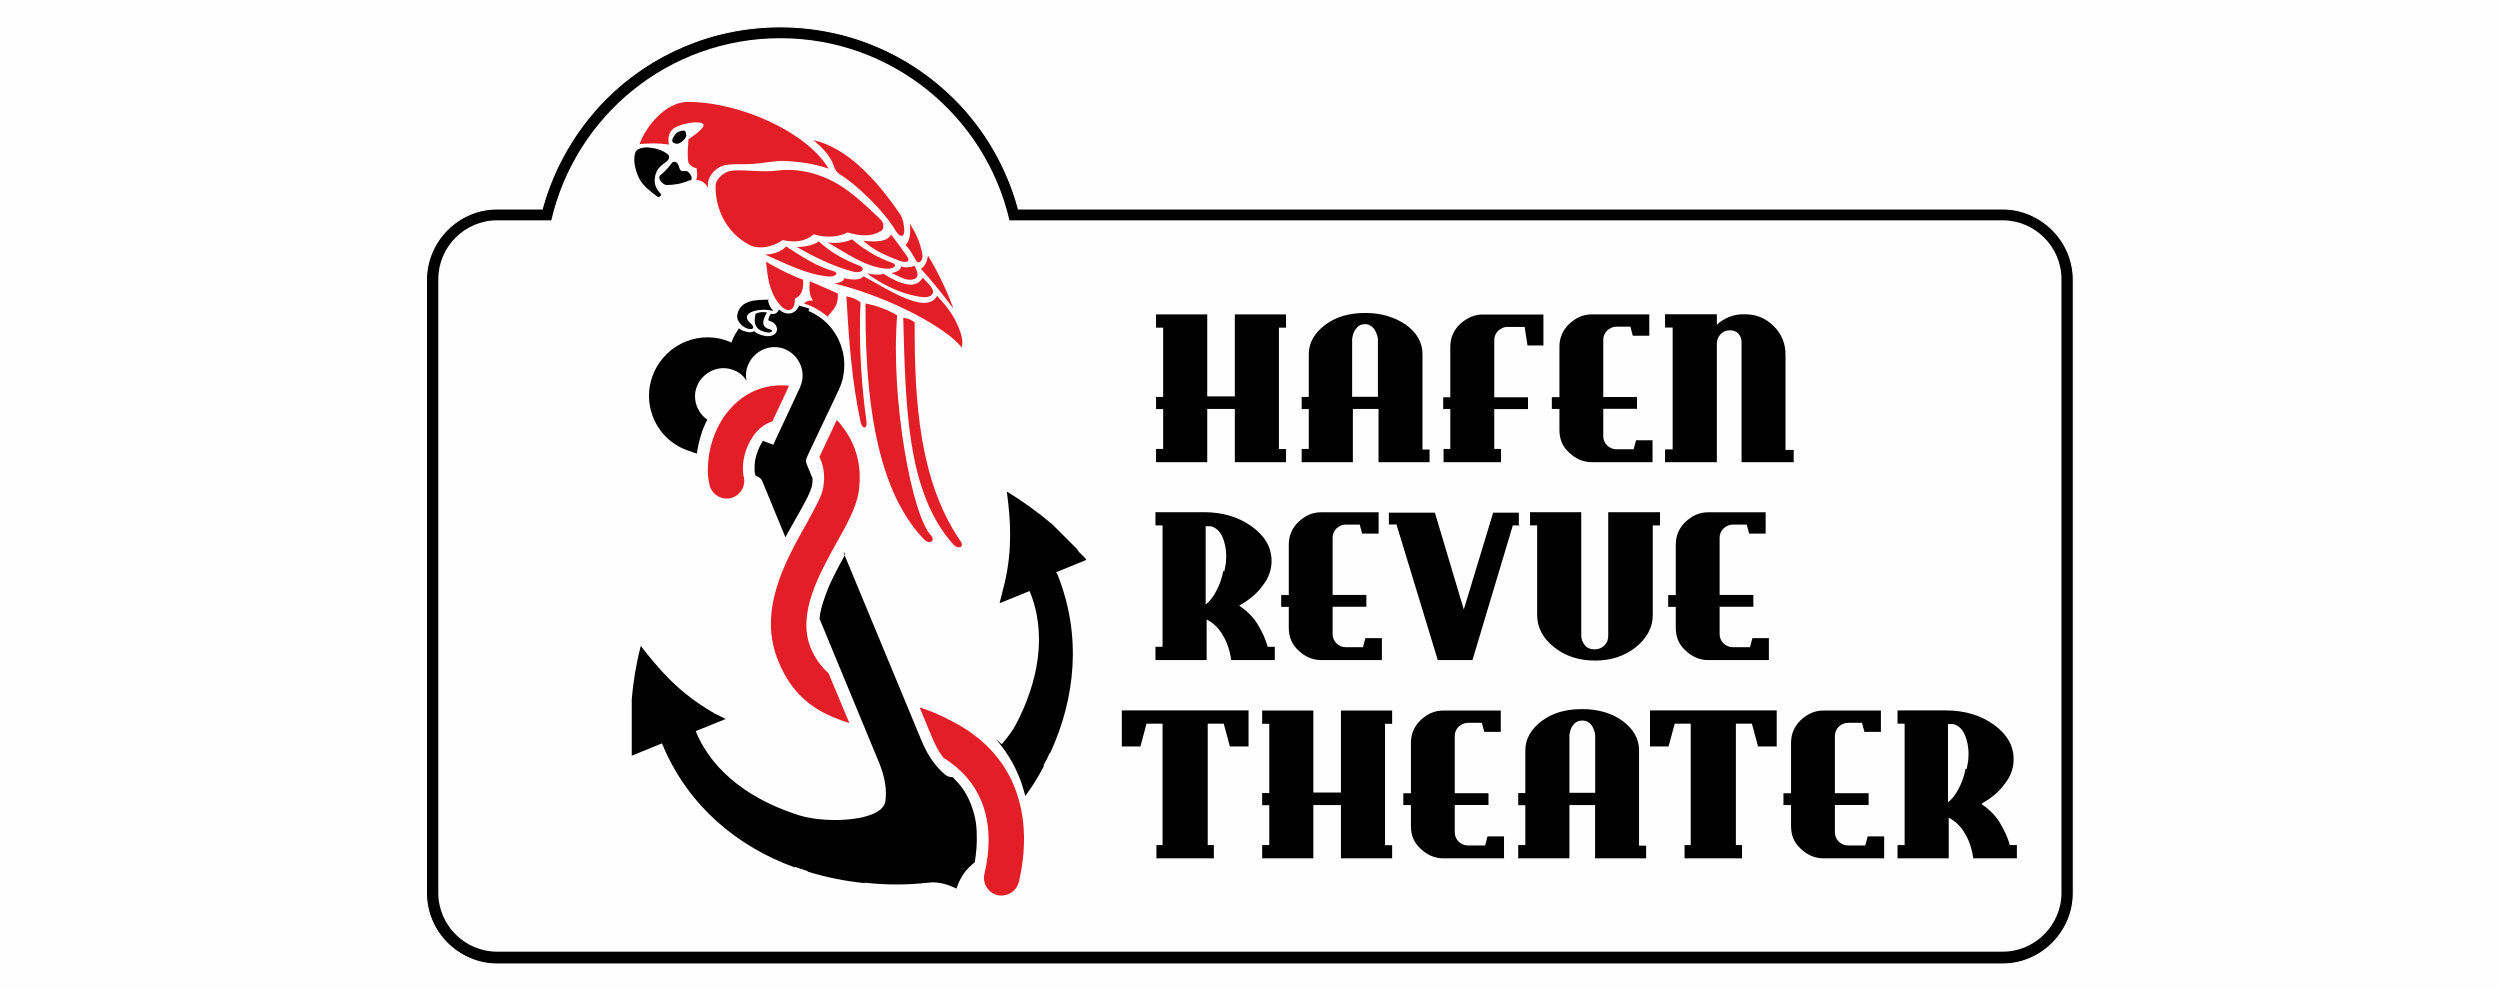
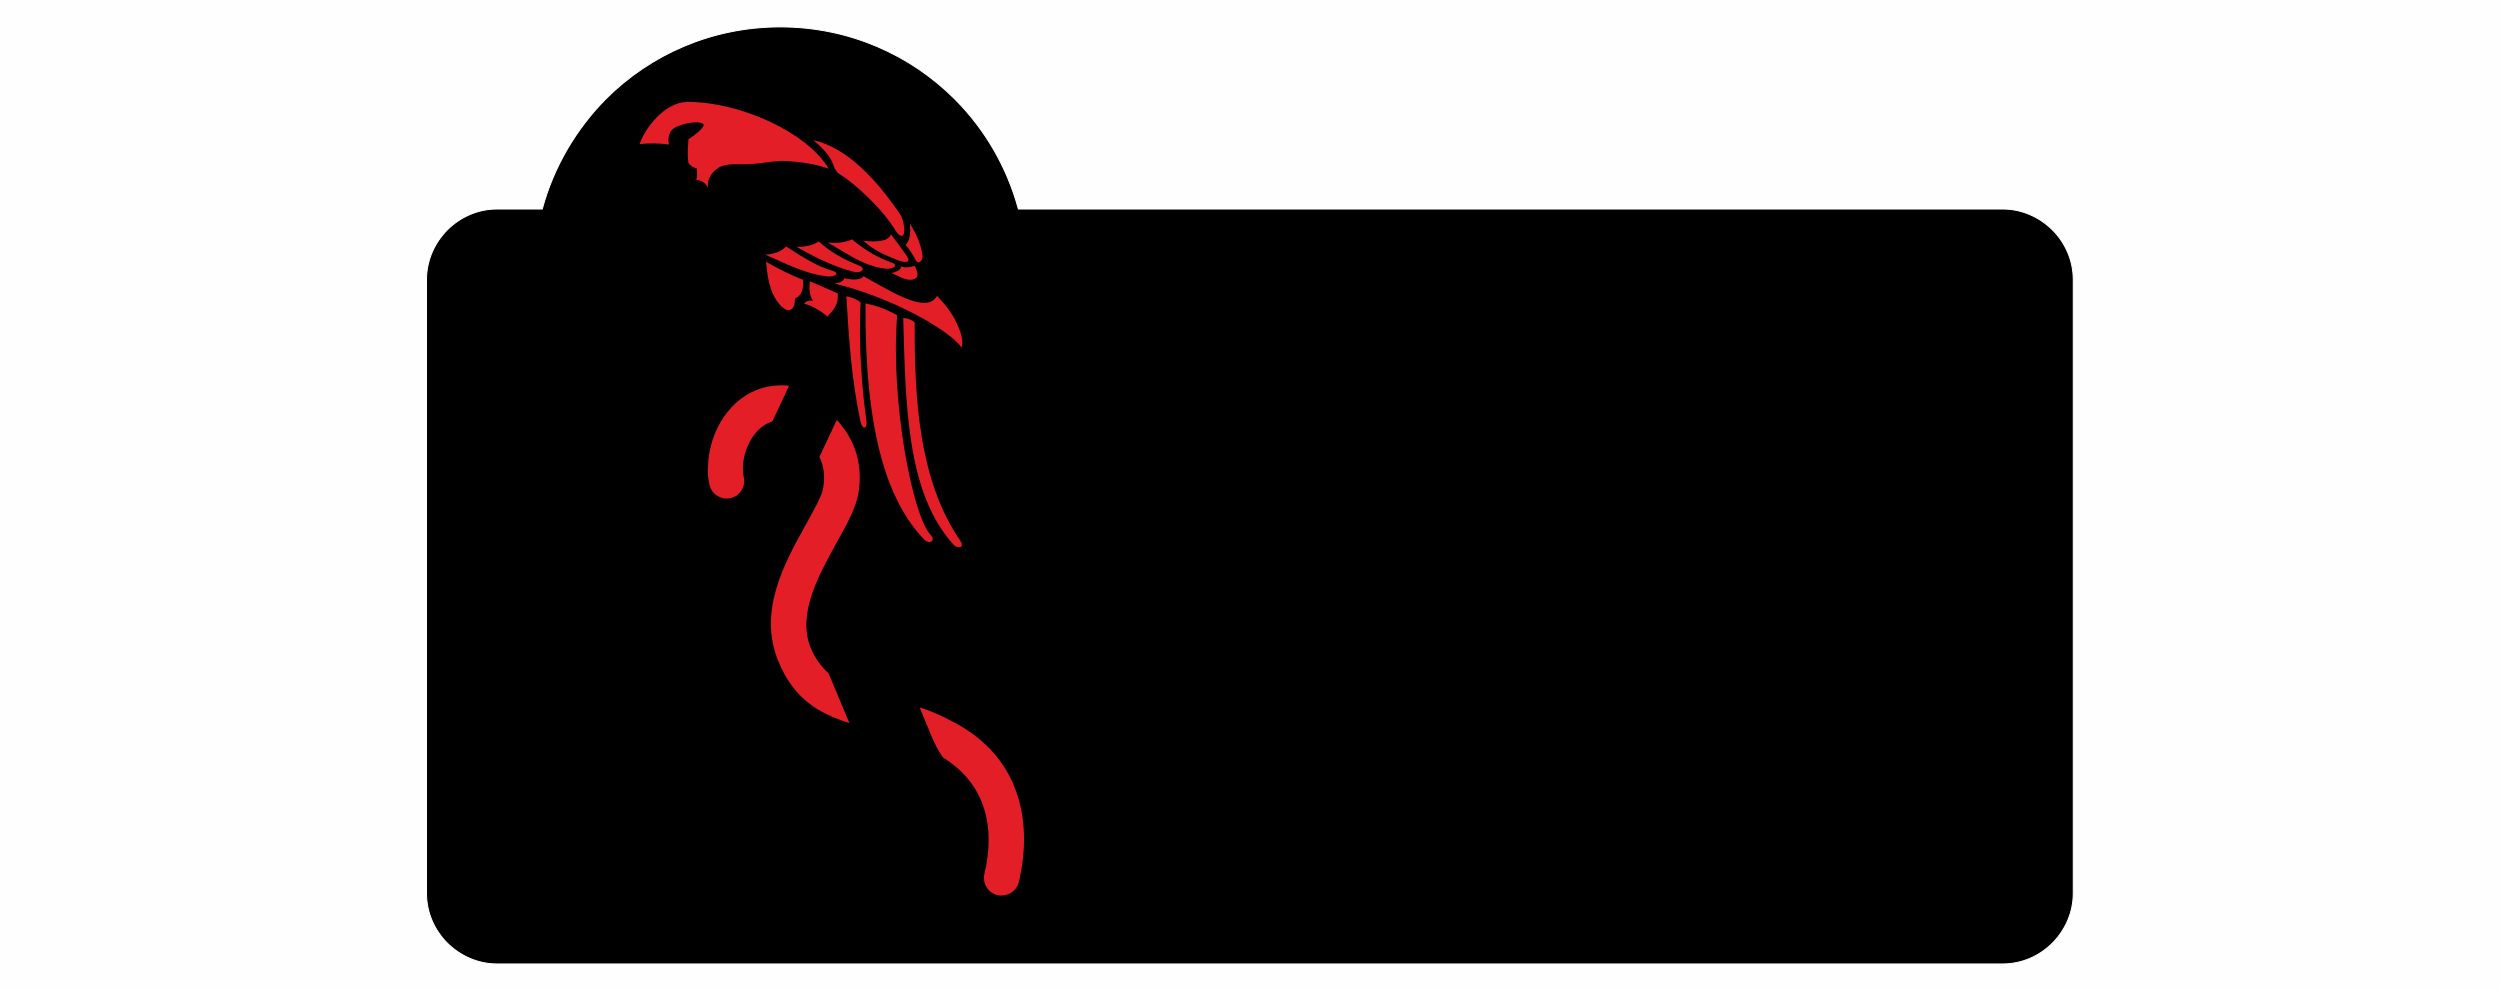
<svg xmlns="http://www.w3.org/2000/svg" xml:space="preserve" width="190.28mm" height="75.26mm" version="1.1" style="shape-rendering:geometricPrecision; text-rendering:geometricPrecision; image-rendering:optimizeQuality; fill-rule:evenodd; clip-rule:evenodd" viewBox="0 0 20756 8209">
  <defs>
    <style type="text/css">
   
    .str0 {stroke:#FEFEFE;stroke-width:8.312}
    .fil2 {fill:black}
    .fil3 {fill:#E31E26}
    .fil0 {fill:#FEFEFE}
    .fil1 {fill:black;fill-rule:nonzero}
    .fil4 {fill:#E31E26;fill-rule:nonzero}
   
  </style>
  </defs>
  <g id="Ebene_x0020_1">
    <rect class="fil0" width="20756" height="8209" />
  </g>
  <g id="Ebene_x0020_1_0">
    <path class="fil1 str0" d="M4128 1735l374 0c95,-350 280,-662 527,-913 370,-370 881,-599 1449,-599 567,0 1079,229 1449,599 249,249 433,563 528,913l8172 0c161,0 307,68 413,173 106,106 173,252 173,413l0 5096c0,161 -68,307 -173,413 -106,106 -252,173 -413,173l-12500 0c-161,0 -307,-68 -413,-173 -106,-106 -173,-252 -173,-413l0 -5096c0,-161 68,-307 173,-413 106,-106 252,-173 413,-173l0 0 1 0z" />
-     <path class="fil0" d="M4128 1829l449 0c201,-867 973,-1512 1902,-1512 925,0 1701,646 1902,1512l8246 0c268,0 488,220 488,488l0 5096c0,268 -220,488 -488,488l-12500 0c-268,0 -488,-220 -488,-488l0 -5096c0,-268 220,-488 488,-488l-1 0z" />
    <path class="fil2" d="M5380 1223c-39,0 -95,8 -106,44 -20,68 0,145 32,213 32,63 95,110 154,154 12,8 36,-16 27,-24 -32,-32 -56,-71 -51,-125 8,-83 48,-106 95,-142 27,-20 32,-48 12,-63 -44,-36 -106,-51 -161,-56l0 0 -1 0z" />
    <path class="fil2" d="M5730 1499c27,-12 4,-56 -20,-75 -16,-12 -39,4 -56,-8 -16,-12 -16,-39 -27,-56 -8,-16 -36,-24 -48,-8 -32,44 -71,83 -95,101 -32,27 20,83 51,83 63,0 130,-12 189,-39l4 0 0 0 1 1z" />
-     <path class="fil2" d="M5695 1120c4,-39 -16,-44 -59,-27 -20,8 -32,24 -44,44 -12,16 -16,39 0,48 16,8 32,12 48,4 36,-20 56,-44 59,-68l-4 0 0 -1z" />
    <path class="fil2" d="M6377 2484c0,39 20,71 44,98 -110,-32 -303,12 -181,110 16,16 24,44 -16,39 -56,-4 -118,-71 -101,-125 27,-113 145,-118 261,-118l-4 -4 -1 0z" />
    <path class="fil2" d="M6365 2593c-32,-4 -59,-4 -92,12 -20,83 0,137 92,154 39,8 68,-16 20,-27 -71,-20 -51,-80 -20,-133l0 -4 0 -1z" />
    <path class="fil1" d="M6711 2581c264,110 374,421 244,674 -80,165 -157,335 -237,500 -32,68 -32,71 -16,110l44 106c0,20 0,39 -4,59 -4,24 -20,59 -39,101 -24,48 -59,110 -95,173 -27,51 -59,101 -87,157l-185 -449c-16,-39 -20,-44 -63,-63 0,-4 0,-8 -4,-12 -4,-12 -4,-20 -4,-32 0,-12 0,-24 0,-36 0,-36 8,-71 20,-106 12,-36 27,-68 44,-95 0,-4 4,-4 4,-8l87 32 217 -465 0 0c4,-8 8,-12 8,-20 51,-118 -8,-256 -125,-307 -118,-51 -256,8 -307,125 -20,44 -24,92 -16,133l0 0 0 0c-24,-36 -59,-68 -101,-83 -118,-51 -256,8 -307,125 -44,101 -8,220 83,284 -20,39 -39,83 -51,125 -16,51 -27,101 -36,157l-56 -20c-273,-83 -413,-382 -303,-646 106,-252 398,-370 646,-256 16,-44 39,-83 63,-118 20,16 39,24 59,27 4,0 12,4 16,4 20,4 39,0 51,-8 20,20 51,32 87,39 32,8 59,0 75,-8 12,-8 20,-16 24,-27l0 0c8,-16 4,-32 -4,-48 0,-4 -4,-4 -4,-8 -8,-12 -24,-24 -48,-32 -8,-4 -12,-4 -12,-8 0,-12 8,-32 20,-51l4 0 0 0c16,4 36,0 48,-12 8,-8 12,-16 16,-24 16,12 27,20 44,27 24,8 48,8 68,0 20,-8 36,-24 48,-44 4,-4 4,-12 8,-16 27,8 51,16 80,24l4 8 1 1 -5 5zm295 2013l642 1548c59,145 130,232 201,291 20,16 44,20 68,20l0 0 -4 4c4,4 12,8 16,16 0,0 4,4 4,4 59,59 98,125 125,193 32,80 51,165 51,252 4,80 -4,161 -16,237 -8,4 -12,12 -20,16 -51,44 -98,101 -130,197l0 4 -4 0c-92,-44 -165,-56 -232,-48 -177,20 -355,20 -527,0l0 4c-161,-16 -319,-48 -473,-95l0 -4c-36,-12 -71,-24 -106,-36l-4 4c-477,-173 -874,-507 -1086,-993l0 -4c-4,-4 -4,-12 -8,-16l-4 -8c0,-4 0,-4 -4,-8l-125 51 -125 51 0 0 0 0 0 -4 0 -8 0 0 0 0 0 -8 0 0 0 -4 0 -12 0 0 0 -12 0 0 0 -12 0 0 0 0 0 -12 0 0 0 0 0 0 0 -12 0 0 0 0 0 -12 0 0c0,-4 0,-8 0,-12l0 0c0,-8 0,-20 0,-27l0 0 0 -12 0 0 0 0 0 -12 0 0 0 0 0 0c0,-12 0,-27 0,-39l0 0 0 -12 0 0c0,-4 0,-8 0,-12l0 0 0 0 0 -12 0 0 0 0 0 -12 0 -4 0 0 0 -12 0 0 0 -4 0 -12 0 -4 0 -12 0 -4 0 -12 0 -4 0 -8 0 -8 0 -8 0 -4 0 0 0 -4 0 -8 0 -4 0 0 0 -8 0 0 0 -8 0 0 0 -8 0 0 0 -8 0 0 0 -8 0 0 0 -8 0 -4 0 -12 0 -4 0 -12 0 0c0,-8 0,-16 0,-24l0 -8c12,-142 36,-291 75,-442l0 0 0 0c145,189 303,370 543,519l0 0c4,4 8,4 12,8l0 0c8,4 20,12 27,16l0 0c8,4 20,12 27,16l0 0c4,4 8,4 16,8l0 0c4,4 8,4 16,8l0 0c4,4 12,4 16,8l0 0c4,4 12,4 16,8l0 0c4,4 12,4 16,8l0 0c4,4 12,4 16,8l0 0 -249 101c145,355 484,582 863,700 232,71 688,48 712,-118 12,-92 0,-201 -63,-346l-484 -1169c4,-56 20,-110 39,-165 39,-122 110,-252 173,-367l-8 -20 -1 2 -3 3zm1311 1584c48,-56 92,-113 118,-165 185,-350 261,-752 113,-1106l-249 101 0 0c0,-4 4,-12 4,-16l0 0c0,-4 4,-12 4,-16l0 0c0,-4 4,-12 4,-16l0 0c0,-4 4,-12 4,-16l0 0c0,-4 4,-12 4,-16l0 0c0,-4 4,-12 4,-16l0 0c4,-12 4,-20 8,-32l0 0c4,-12 4,-20 8,-32l0 0c0,-4 4,-12 4,-16l0 0c63,-276 48,-516 16,-752l0 0 0 0c133,83 256,169 362,261l8 4c4,4 12,12 16,16l0 0 8 8 4 4 8 8 0 0 4 4 0 0 4 4 0 0 4 4 0 0 4 4 0 0 4 4 0 0 4 4 0 0 4 4 8 8 0 0 0 0 4 4 4 4 4 4 4 4 4 4 8 8 4 4 8 8 0 0 8 8 0 0 0 0 8 8 0 0 0 0 8 8 0 0 0 0 8 8 0 0 0 0c4,4 4,4 8,8l0 0 8 8 0 0c8,8 20,20 27,27l0 0 0 0 0 0 8 8 0 0 0 0 8 8 0 0c8,8 12,12 16,20l0 0c4,4 8,8 8,12l0 0 8 8 0 0 0 0 8 8 0 0 0 0 0 0 8 8 0 0 0 0 8 8 0 0 8 8 0 0 8 8 4 4 0 0 4 4 0 0 0 0 4 8 4 4 0 0 0 0 -125 51 -125 51c0,4 0,4 4,8l4 8c4,4 4,12 8,16l0 4c193,492 145,1008 -68,1468l-4 0c-16,36 -32,68 -51,101l4 4c-44,87 -95,169 -154,249 -16,-59 -32,-113 -56,-169 -44,-106 -106,-208 -189,-303l51 44 -4 1 -1 -2z" />
    <path class="fil3" d="M6880 1401c-177,-303 -736,-555 -1169,-555 -193,0 -355,217 -401,350 80,-8 161,-8 244,4 -12,-59 0,-113 51,-142 68,-36 189,-56 229,-32 36,20 -68,98 -118,130 -4,75 -12,125 0,197 16,20 36,39 68,44 4,36 8,68 -4,98 39,0 71,16 98,63 -8,-68 24,-106 44,-130 48,-48 87,-59 142,-63 59,-4 113,0 173,-4 101,-4 205,-32 303,-24 113,8 229,24 338,63l4 0 -2 0z" />
-     <path class="fil3" d="M7038 1929c-75,39 -177,48 -284,16 -63,59 -154,71 -256,48 -68,51 -197,87 -284,36 -181,-101 -276,-288 -273,-488 4,-63 80,-122 142,-125 125,-8 256,16 370,0 145,-20 303,12 433,75 161,75 295,208 425,331 27,27 36,80 0,98 -92,51 -181,36 -280,8l4 4 0 -2 2 -1z" />
    <path class="fil3" d="M7471 1775c24,36 32,80 36,118 8,80 -32,83 -68,27 -106,-181 -346,-401 -461,-469 -27,-16 -48,-44 -56,-75 -32,-92 -101,-154 -169,-213 273,63 512,311 717,611l0 0 1 1z" />
    <path class="fil3" d="M7397 1948c-27,56 -113,63 -229,51 87,80 185,122 288,161 59,24 110,20 75,-32 -44,-63 -87,-122 -133,-181l-1 0z" />
    <path class="fil3" d="M7077 1986c-59,27 -130,36 -205,27 154,87 299,197 477,217 75,8 113,-32 51,-51 -92,-32 -208,-92 -323,-189l0 -4 1 0 -1 0z" />
    <path class="fil3" d="M6795 2006c-48,32 -113,44 -181,44 142,80 299,161 469,205 68,20 113,-27 48,-51 -113,-44 -232,-106 -335,-201l0 4 0 -1 -1 0z" />
    <path class="fil3" d="M6526 2046c-36,39 -92,63 -173,68 173,75 343,165 524,181 56,4 101,-27 32,-48 -118,-32 -244,-110 -382,-201l0 0z" />
    <path class="fil3" d="M7554 1857c8,80 0,142 -36,177 36,36 59,80 83,122 24,48 68,8 56,-48 -16,-98 -59,-181 -101,-249l0 -4 0 1 -1 1z" />
    <path class="fil3" d="M7594 2207c-48,16 -83,16 -113,4 0,24 -24,44 -80,56 63,24 122,71 185,51 56,-16 24,-75 8,-110l0 -1z" />
-     <path class="fil3" d="M7660 2306c-44,75 -133,87 -323,-32 -48,12 -92,4 -137,-4 161,122 338,185 465,197 44,4 92,-16 80,-56 -16,-44 -56,-71 -83,-106l-1 0z" />
+     <path class="fil3" d="M7660 2306l-1 0z" />
    <path class="fil3" d="M7169 2294c-24,32 -87,32 -161,16 0,20 -27,36 -80,44 469,113 945,379 1056,531 12,-39 8,-98 -39,-197 -36,-83 -95,-157 -165,-232 -83,149 -350,-16 -614,-165l4 4 -1 -1z" />
-     <path class="fil3" d="M7913 2555c-51,-142 -122,-288 -208,-433 -8,48 -24,87 -59,110 98,106 185,217 264,323l4 0 -1 -1 0 1z" />
    <path class="fil3" d="M7594 2676c-32,-24 -63,-36 -95,-36 20,720 27,1453 418,1882 36,39 95,24 56,-32 -338,-492 -382,-1154 -379,-1812l0 -4 0 1 0 1z" />
    <path class="fil3" d="M7447 2617c-87,-51 -173,-80 -261,-98 -8,1044 173,1631 484,1957 44,48 101,16 59,-32 -154,-157 -338,-1122 -280,-1831l-4 4 1 0 1 0z" />
    <path class="fil3" d="M7145 2511c-39,-32 -80,-44 -118,-51 20,350 44,700 118,1044 12,59 59,68 48,-16 -32,-213 -68,-623 -48,-973l0 -4 0 1z" />
    <path class="fil3" d="M6667 2322c-106,-39 -208,-92 -307,-149 12,122 27,249 106,346 75,95 137,59 133,-39 51,-24 75,-68 68,-157l0 0z" />
    <path class="fil3" d="M6955 2436c-80,-36 -154,-68 -232,-101 -4,56 -8,110 27,161 -32,-4 -56,4 -75,24 12,4 24,8 36,12 8,4 12,4 20,8 56,24 101,56 145,92 0,-4 0,-8 0,-12 80,-80 80,-122 80,-181l0 -1 0 -1z" />
    <path class="fil4" d="M6424 3475l0 0c-4,8 -8,16 -12,24 -68,20 -122,68 -161,125 -51,75 -80,165 -83,252 0,32 0,59 8,87 16,80 -36,157 -113,173 -80,16 -157,-36 -173,-113 -12,-51 -16,-101 -12,-154 4,-142 51,-288 130,-406 87,-125 208,-220 362,-252 39,-8 80,-12 122,-12 20,0 39,0 59,4l-4 8 -44 95 -80 169 0 0 1 0 1 -1zm528 16c20,20 36,44 51,63 110,149 157,326 125,536 -20,122 -95,261 -181,413 -145,264 -331,591 -217,874 39,95 92,161 149,213l173 413c-252,-80 -461,-197 -591,-516 -169,-413 51,-812 229,-1130 71,-130 137,-244 145,-311 16,-98 4,-181 -32,-252l142 -303 4 0 0 1 1 -1zm688 2383c83,27 169,63 256,110 273,137 437,331 524,543 106,261 98,543 39,795 -20,80 -98,125 -177,110 -80,-20 -125,-98 -110,-173 48,-197 56,-421 -27,-614 -56,-133 -154,-256 -314,-355 -4,-4 -4,-8 -8,-12 -32,-44 -59,-95 -87,-161l-98 -237 4 -8 -1 0 -1 1z" />
    <path class="fil1" d="M10677 3837l-425 0 0 -442 -229 0 0 442 -425 0 0 -110 59 0 0 -331 -59 0 0 -101 59 0 0 -575 -59 0 0 -110 425 0 0 681 229 0 0 -681 425 0 0 110 -59 0 0 1008 59 0 0 110 0 -1zm1193 0l-425 0 0 -442 -213 0 0 442 -425 0 0 -110 59 0 0 -331 -59 0 0 -101 59 0 0 -355c0,-95 48,-177 137,-244 92,-68 201,-98 335,-98 130,0 244,36 335,98 92,68 137,149 137,244l0 792 59 0 0 110 0 -4 1 -1zm949 -969l-137 0 -24 -154 -145 0c-27,0 -51,12 -75,32 -20,20 -32,48 -32,75l0 477 280 0 0 98 -280 0 0 331 56 0 0 110 -477 0 0 -110 56 0 0 -331 -59 0 0 -98 59 0 0 -418c0,-75 27,-137 80,-189 56,-51 118,-80 189,-80l504 0 0 256 8 0 -1 1 0 -1zm901 969l-504 0c-71,0 -133,-27 -189,-80 -56,-51 -80,-113 -80,-189l0 -173 -63 0 0 -98 63 0 0 -418c0,-75 27,-137 80,-189 56,-51 113,-80 189,-80l477 0 0 177 -137 0 -20 -75 -118 0c-27,0 -51,12 -75,32 -20,20 -32,48 -32,75l0 477 280 0 0 98 -280 0 0 229c0,27 12,56 32,75 20,20 48,32 75,32l145 0 20 -75 137 0 0 177 0 4 1 1 -1 0zm1181 0l-442 0 0 -997c0,-27 -8,-51 -27,-71 -20,-20 -44,-27 -71,-27 -32,0 -56,12 -75,32 -20,20 -32,48 -32,75l0 988 -430 0 0 -106 63 0 0 -1012 -63 0 0 -110 430 0 0 87c27,-27 63,-48 98,-63 39,-16 80,-24 118,-24 4,0 8,0 8,0 4,0 4,0 8,0 95,0 173,32 240,98 68,68 98,145 98,240l0 788 68 0 0 98 8 4 0 0 2 0zm-4309 1643l-370 0c-12,-83 -36,-154 -71,-208 -32,-59 -80,-101 -133,-130l0 338 -425 0 0 -110 59 0 0 -1008 -59 0 0 -110 401 0c154,0 288,39 398,118 110,80 165,173 165,288 0,71 -24,142 -75,205 -48,68 -113,118 -193,165 63,44 113,92 149,149 36,59 68,122 87,193l59 0 0 110 8 0 0 0zm881 0l-504 0c-71,0 -133,-27 -189,-80 -56,-51 -80,-113 -80,-189l0 -173 -63 0 0 -98 63 0 0 -418c0,-75 27,-137 80,-189 56,-51 113,-80 189,-80l477 0 0 177 -137 0 -20 -75 -118 0c-27,0 -51,12 -75,32 -20,20 -32,48 -32,75l0 477 280 0 0 98 -280 0 0 229c0,27 12,56 32,75 20,20 48,32 75,32l145 0 20 -75 137 0 0 177 0 4 1 1 -1 0zm1146 -1118l-59 0 -335 1118 -288 0 -343 -1126 -63 0 0 -98 382 0 240 804 244 -804 213 0 0 110 8 -4 1 0zm1162 0l-59 0 0 744c0,101 -48,193 -142,268 -95,75 -208,110 -338,110 -133,0 -244,-36 -338,-110 -95,-75 -142,-165 -142,-268l0 -744 -59 0 0 -110 425 0 0 1024c0,32 12,59 32,83 20,24 48,32 80,32 32,0 59,-12 80,-32 24,-24 32,-48 32,-83l0 -1024 430 0 0 110 4 0 -2 0 -2 0zm905 1118l-504 0c-71,0 -133,-27 -189,-80 -56,-51 -80,-113 -80,-189l0 -173 -63 0 0 -98 63 0 0 -418c0,-75 27,-137 80,-189 56,-51 113,-80 189,-80l477 0 0 177 -137 0 -20 -75 -118 0c-27,0 -51,12 -75,32 -20,20 -32,48 -32,75l0 477 280 0 0 98 -280 0 0 229c0,27 12,56 32,75 20,20 48,32 75,32l145 0 20 -75 137 0 0 177 0 4 1 1 -1 0zm-4321 717l-154 0 -51 -189 -133 0 0 1008 51 0 0 110 0 0 -477 0 0 -110 51 0 0 -1008 -133 0 -51 189 -154 0 0 -299c177,0 350,0 528,0 173,0 350,0 524,0l0 299 0 0 -1 0zm1193 929l-425 0 0 -442 -229 0 0 442 -425 0 0 -110 59 0 0 -331 -59 0 0 -101 59 0 0 -575 -59 0 0 -110 425 0 0 681 229 0 0 -681 425 0 0 110 -59 0 0 1008 59 0 0 110 0 -1zm929 0l-504 0c-71,0 -133,-27 -189,-80 -56,-51 -80,-113 -80,-189l0 -173 -63 0 0 -98 63 0 0 -418c0,-75 27,-137 80,-189 56,-51 113,-80 189,-80l477 0 0 177 -137 0 -20 -75 -118 0c-27,0 -51,12 -75,32 -20,20 -32,48 -32,75l0 477 280 0 0 98 -280 0 0 229c0,27 12,56 32,75 20,20 48,32 75,32l145 0 20 -75 137 0 0 177 0 4 1 1 -1 0zm1181 0l-425 0 0 -442 -213 0 0 442 -425 0 0 -110 59 0 0 -331 -59 0 0 -101 59 0 0 -355c0,-95 48,-177 137,-244 92,-68 201,-98 335,-98 130,0 244,32 335,98 92,68 137,149 137,244l0 792 59 0 0 110 0 -4 1 -1zm1082 -929l-154 0 -51 -189 -133 0 0 1008 51 0 0 110 0 0 -477 0 0 -110 51 0 0 -1008 -133 0 -51 189 -154 0 0 -299c177,0 350,0 528,0 173,0 350,0 524,0l0 299 0 0 -1 0zm893 929l-504 0c-71,0 -133,-27 -189,-80 -56,-51 -80,-113 -80,-189l0 -173 -63 0 0 -98 63 0 0 -418c0,-75 27,-137 80,-189 56,-51 113,-80 189,-80l477 0 0 177 -137 0 -20 -75 -118 0c-27,0 -51,12 -75,32 -20,20 -32,48 -32,75l0 477 280 0 0 98 -280 0 0 229c0,27 12,56 32,75 20,20 48,32 75,32l145 0 20 -75 137 0 0 177 0 4 1 1 -1 0zm1110 0l-370 0c-12,-83 -36,-154 -71,-208 -32,-59 -80,-101 -133,-130l0 338 -425 0 0 -110 59 0 0 -1008 -59 0 0 -110 401 0c154,0 288,39 398,118 110,80 165,173 165,288 0,71 -24,142 -75,205 -48,68 -113,118 -193,165 63,44 113,92 149,149 36,59 68,122 87,193l59 0 0 110 8 0 0 0zm-425 -741c4,-24 8,-44 12,-63 0,-20 4,-39 4,-59 0,-63 -12,-118 -32,-165 -20,-44 -51,-71 -83,-83 -4,0 -8,-4 -12,-4 -4,0 -8,0 -12,0 -4,0 -4,0 -8,0 0,0 -4,0 -8,0 -4,0 -4,0 -8,0 0,0 -4,0 -8,0l0 650c32,-24 59,-59 87,-110 27,-51 48,-106 59,-169l8 4 -1 -1zm-3084 197l0 -465c0,-4 0,-4 0,-8 0,-4 0,-4 0,-8 -4,-32 -16,-59 -32,-83 -20,-24 -44,-36 -75,-36 -32,0 -56,12 -75,36 -20,24 -27,51 -32,83 0,4 0,4 0,8 0,4 0,4 0,8l0 465 213 0 1 0zm-3079 -1839c4,-24 8,-44 12,-63 0,-20 4,-39 4,-59 0,-63 -12,-118 -32,-165 -20,-44 -51,-71 -83,-83 -4,0 -8,-4 -12,-4 -4,0 -8,0 -12,0 -4,0 -4,0 -8,0 0,0 -4,0 -8,0 -4,0 -4,0 -8,0 0,0 -4,0 -8,0l0 650c32,-24 59,-59 87,-110 27,-51 48,-106 59,-169l8 4 -1 -1zm1275 -1449l0 -465c0,-4 0,-4 0,-8 0,-4 0,-4 0,-8 -4,-32 -16,-59 -32,-83 -20,-24 -44,-39 -75,-39 -32,0 -56,12 -75,39 -20,24 -27,51 -32,83 0,4 0,4 0,8 0,4 0,4 0,8l0 465 213 0 1 0z" />
  </g>
</svg>